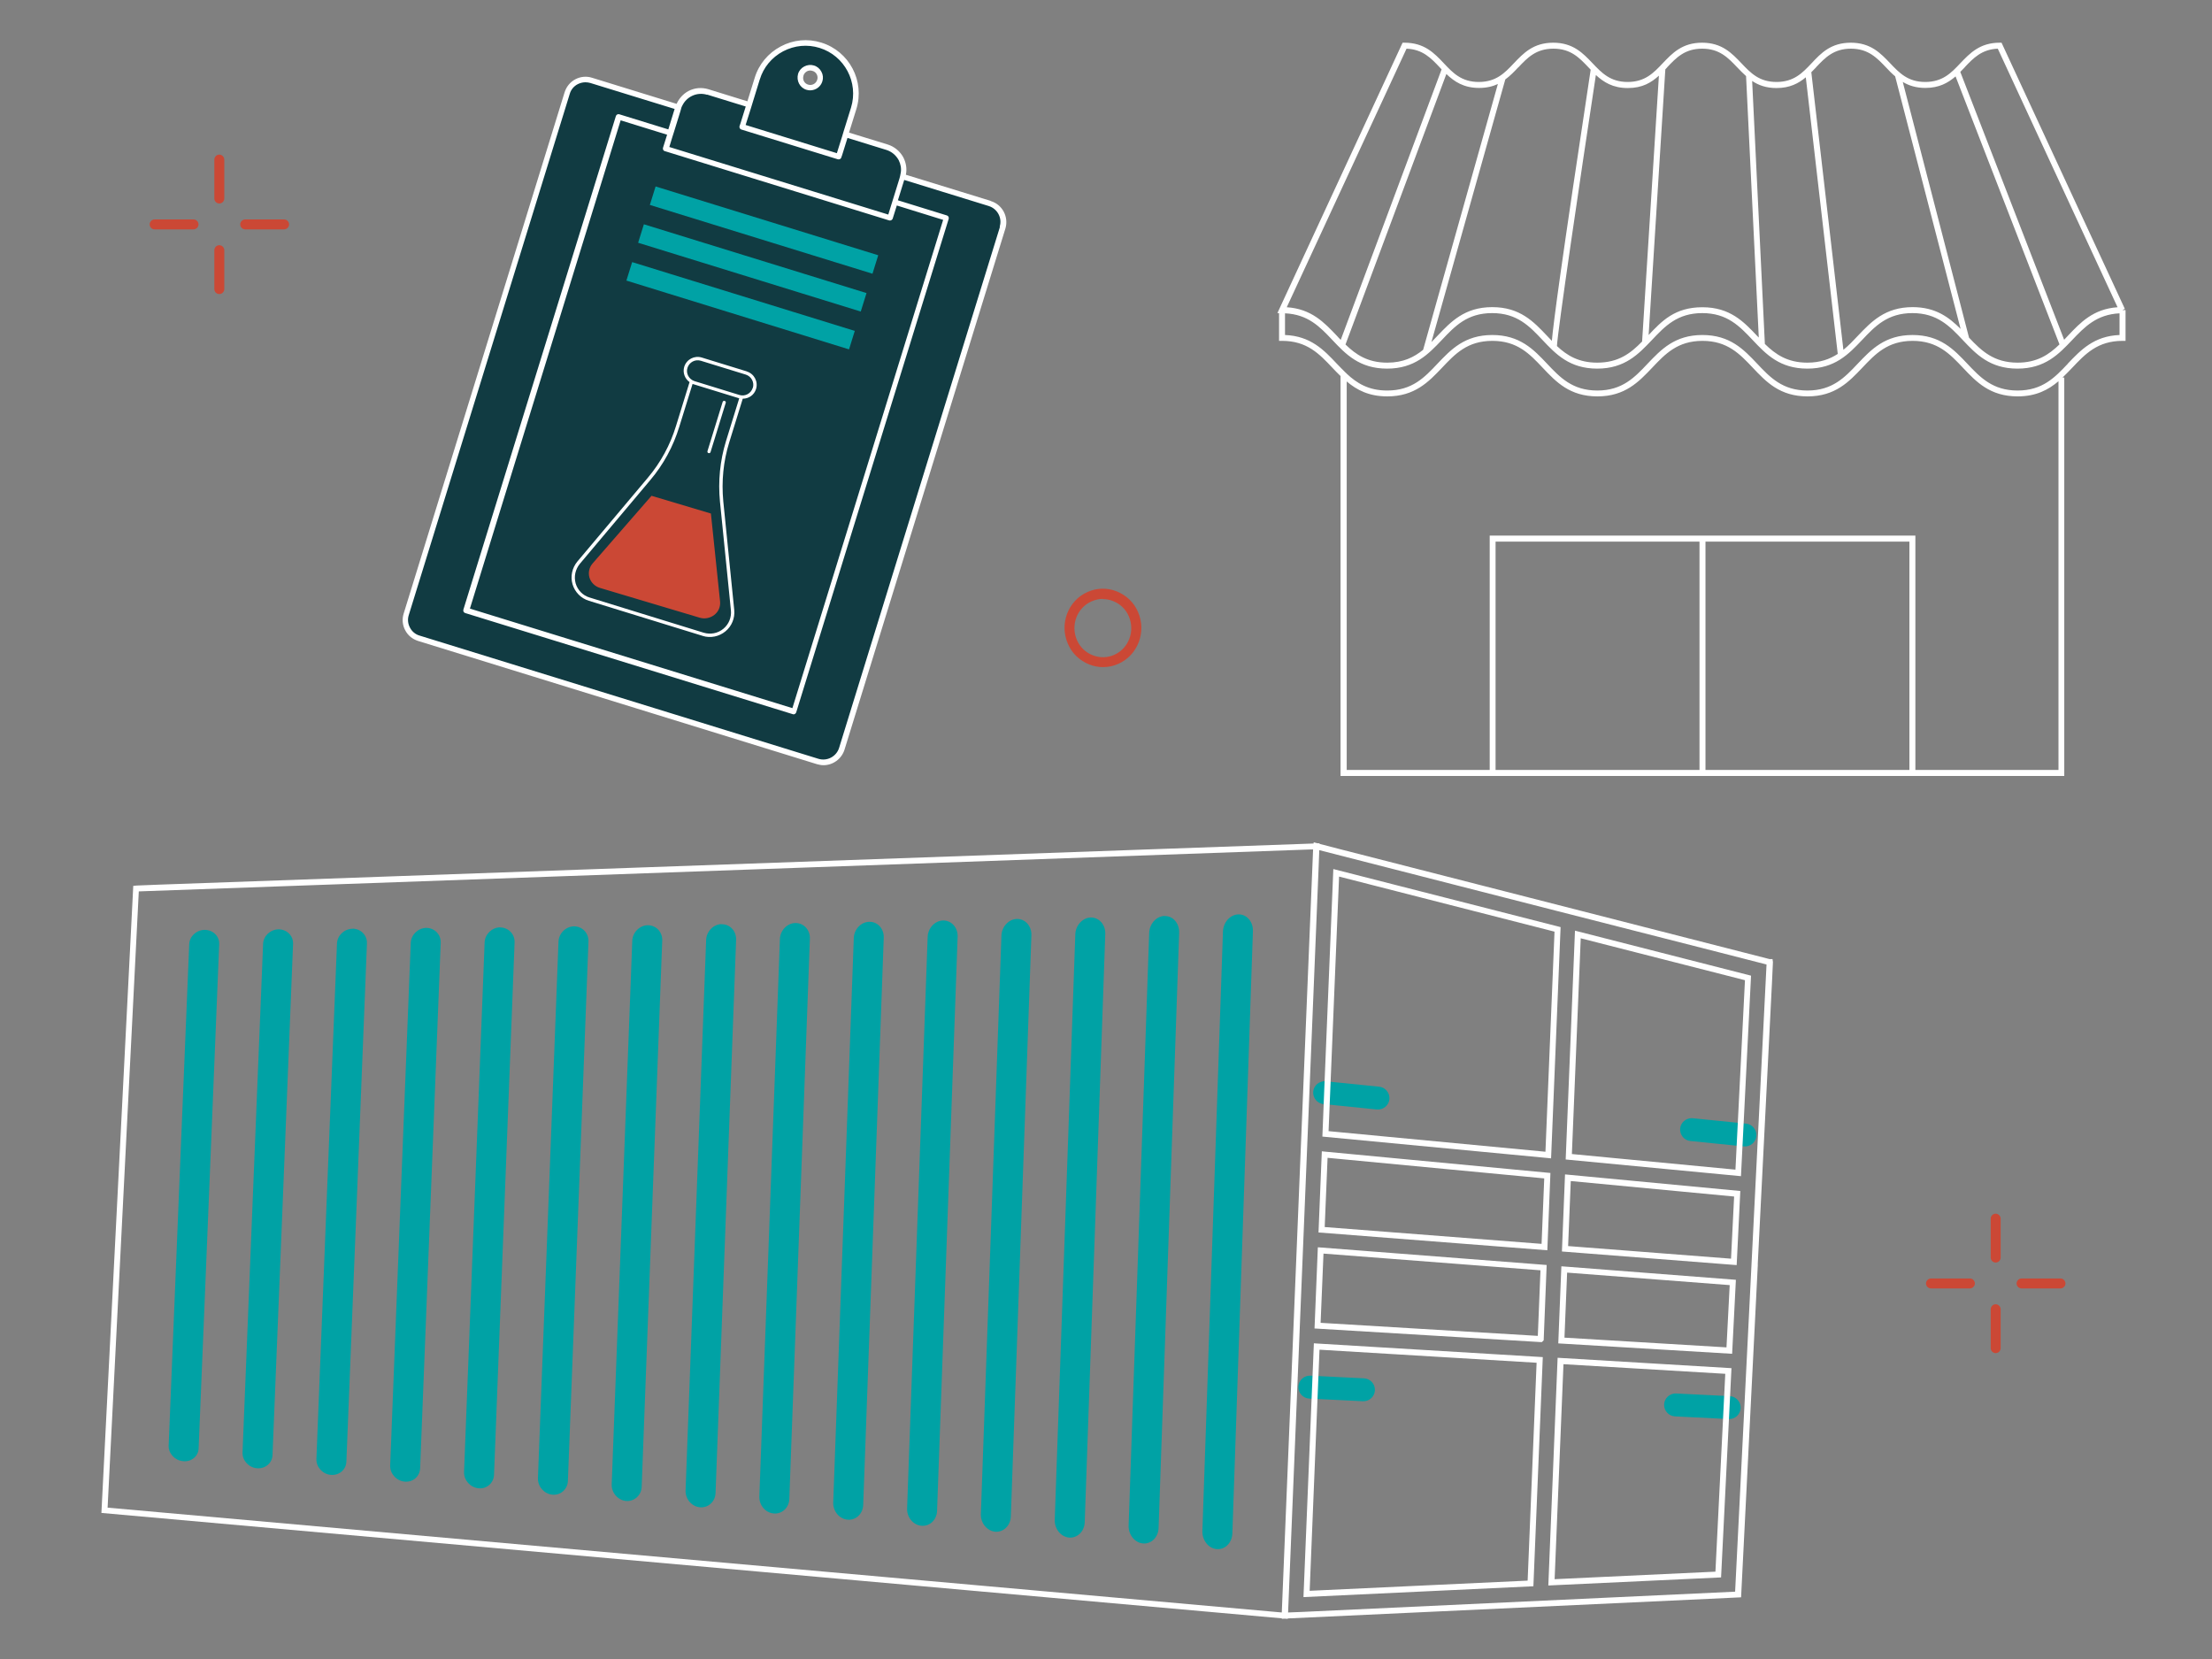
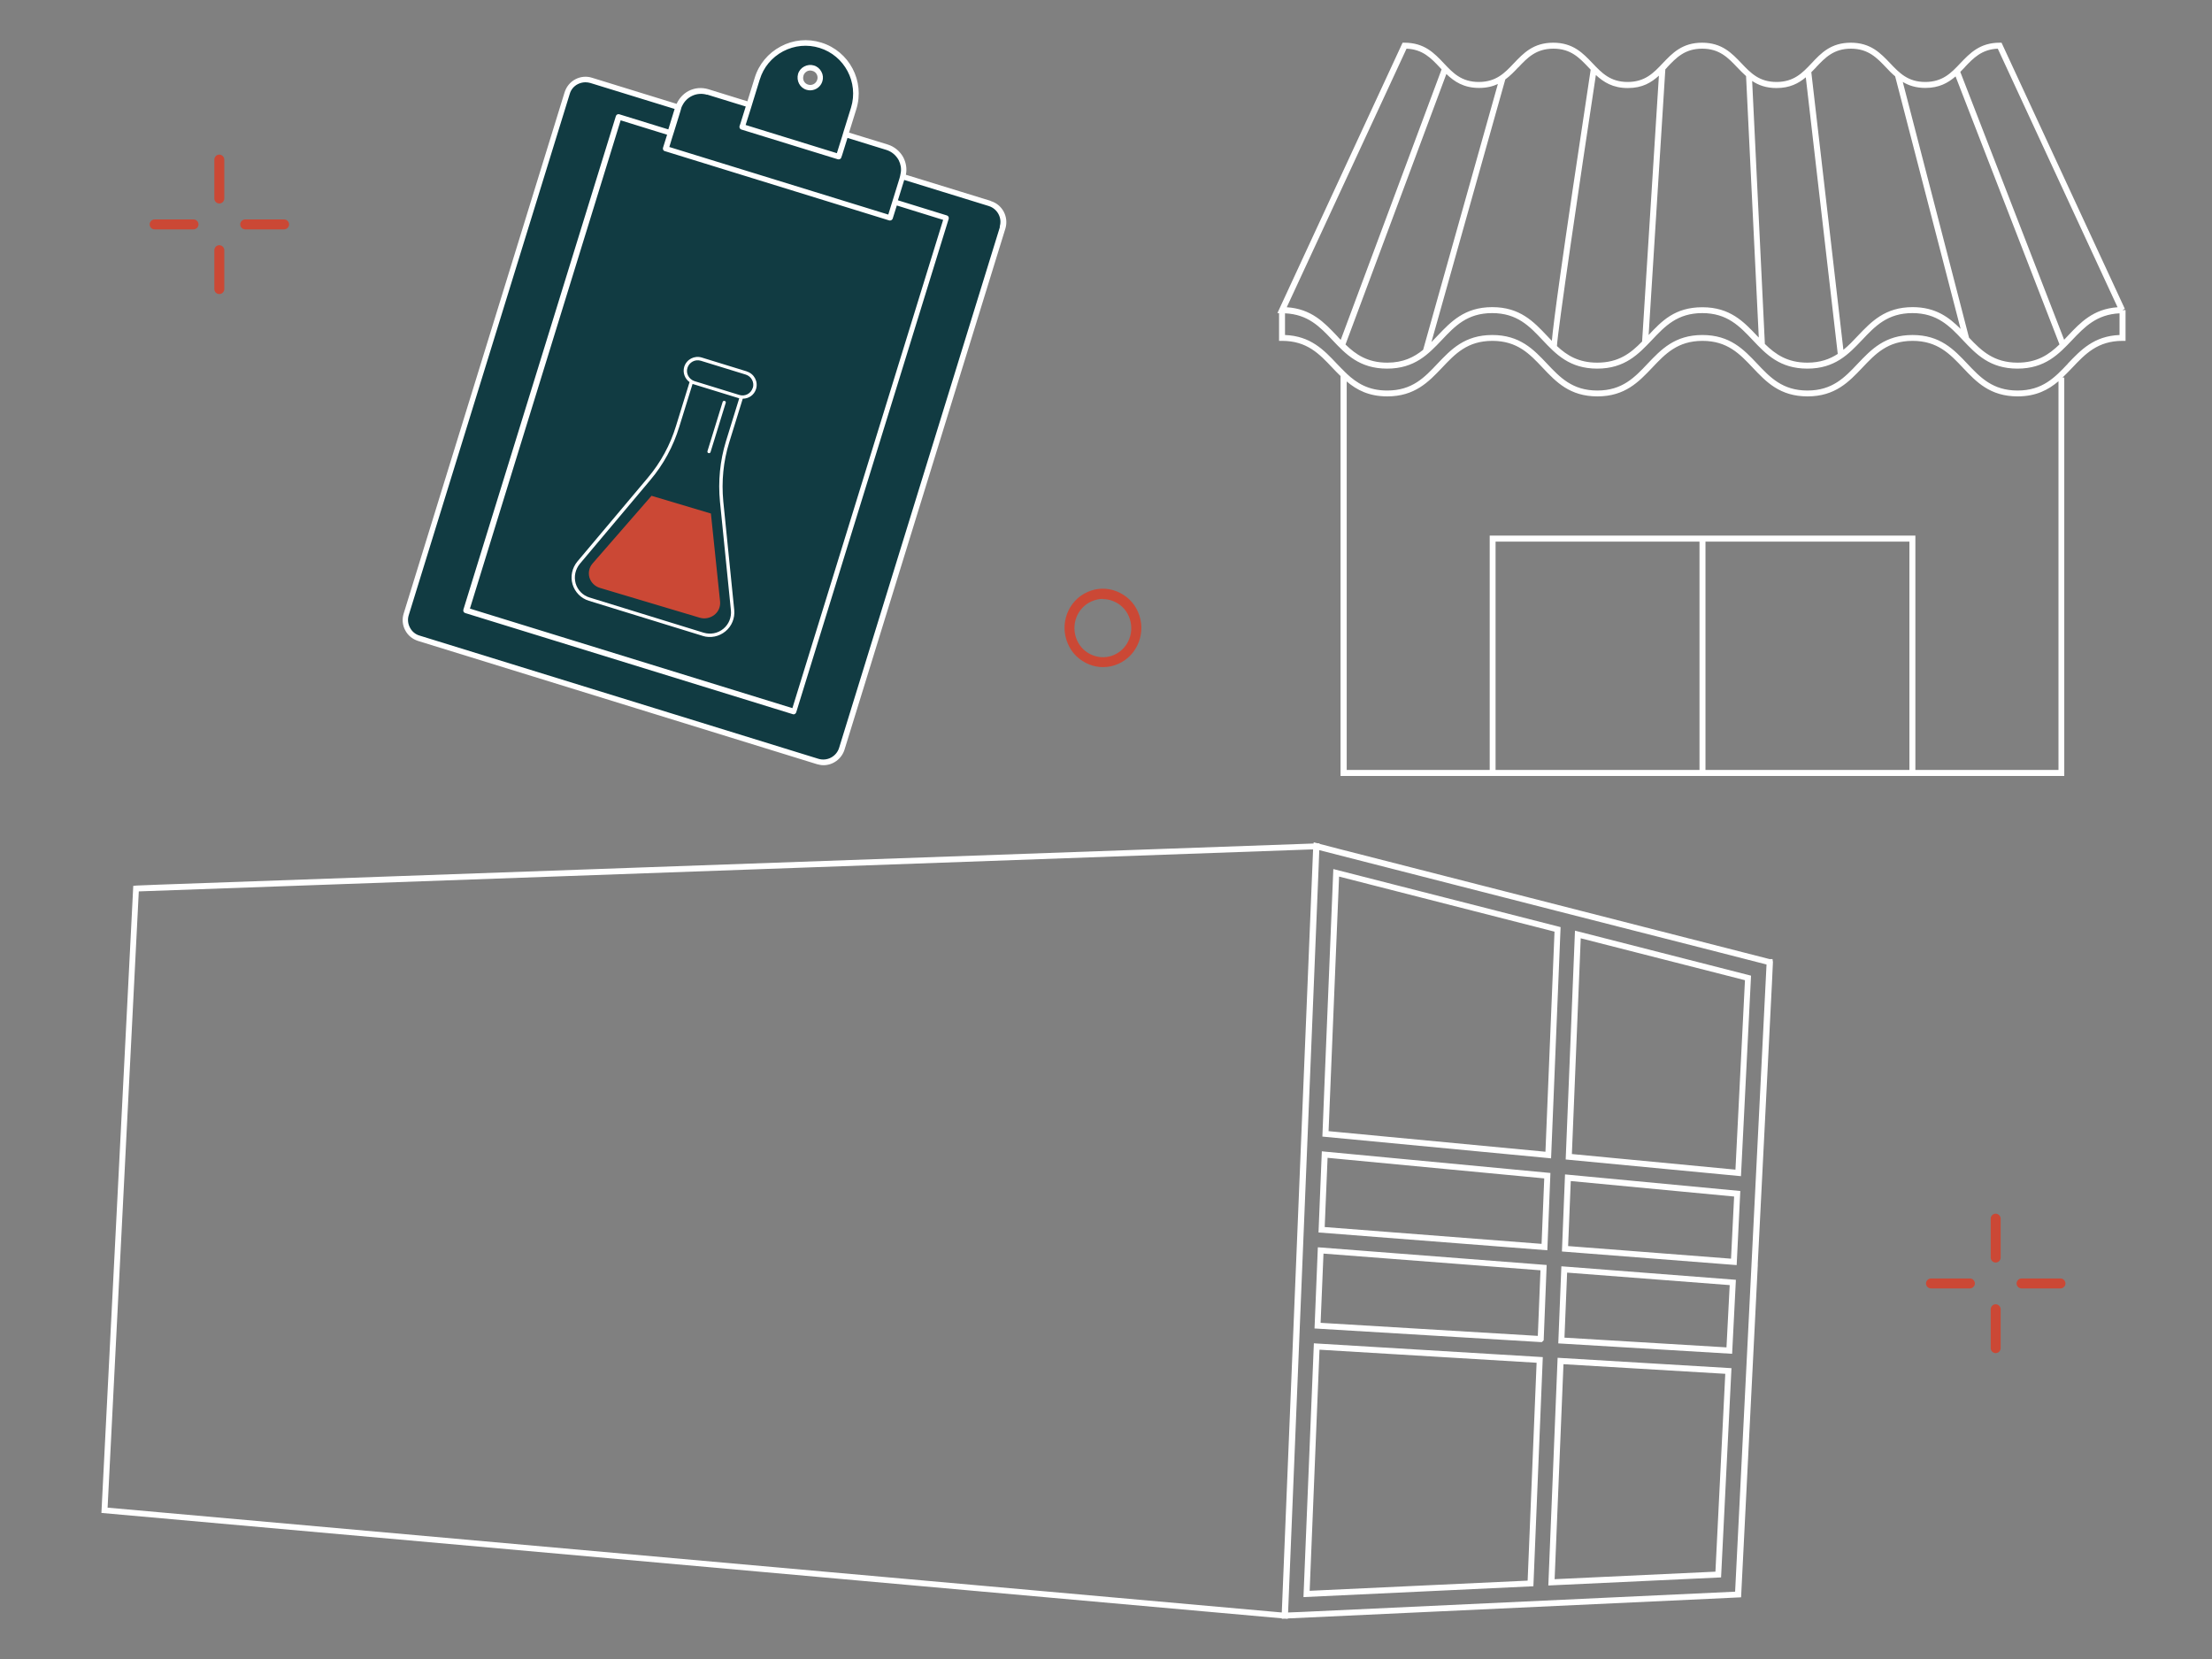
<svg xmlns="http://www.w3.org/2000/svg" id="Calque_1" width="200.01" height="150.04" viewBox="0 0 200.01 150.04">
  <rect x="0" y="0" width="200.01" height="150.04" fill="#808080" stroke="none" />
  <path d="m89.5,18.4l-7.87-2.43c.32-1.11-.3-2.28-1.41-2.62h-.01s-3.75-1.17-3.75-1.17l.73-2.36c.74-2.41-.6-4.97-3.01-5.71h0c-2.41-.73-4.97.62-5.71,3.02l-.73,2.36-3.75-1.16c-1.11-.34-2.29.27-2.64,1.38l-7.89-2.44c-.92-.28-1.89.23-2.17,1.14l-14.55,47.14c-.28.92.23,1.89,1.14,2.17l36.05,11.13c.92.28,1.89-.23,2.17-1.14l14.55-47.14c.28-.92-.23-1.89-1.14-2.17Zm-17.09-11.62c.15-.47.65-.74,1.12-.59.48.14.74.65.59,1.12-.14.47-.65.74-1.12.59-.47-.14-.74-.65-.59-1.12Z" style="fill:#113b42; stroke-width:0px;" />
  <path d="m64.27,46.43l-5.36-1.6-5.33,6.12c-.31.36-.41.83-.28,1.28.14.45.49.79.95.93l9.01,2.69c.46.14.95.04,1.33-.25.38-.3.56-.73.52-1.21l-.83-7.96h0Zm116.18,67.73c-.25,0-.45-.21-.45-.45v-3.52c0-.25.21-.45.45-.45s.45.21.45.45v3.52c0,.25-.21.45-.45.45Zm0,8.19c-.25,0-.45-.21-.45-.45v-3.52c0-.25.21-.45.45-.45s.45.21.45.45v3.52c0,.25-.21.45-.45.45Zm-2.33-5.85h-3.52c-.25,0-.45-.21-.45-.45s.21-.45.45-.45h3.52c.25,0,.45.21.45.45s-.21.45-.45.45Zm8.19,0h-3.52c-.25,0-.45-.21-.45-.45s.21-.45.45-.45h3.52c.25,0,.45.21.45.45s-.21.45-.45.45ZM19.83,18.4c-.25,0-.45-.21-.45-.45v-3.52c0-.25.21-.45.45-.45s.45.21.45.45v3.52c0,.25-.21.45-.45.45Zm0,8.19c-.25,0-.45-.21-.45-.45v-3.52c0-.25.21-.45.45-.45s.45.21.45.45v3.52c0,.25-.21.45-.45.45Zm-2.33-5.85h-3.52c-.25,0-.45-.21-.45-.45s.21-.45.45-.45h3.52c.25,0,.45.21.45.45s-.21.45-.45.45Zm8.19,0h-3.52c-.25,0-.45-.21-.45-.45s.21-.45.45-.45h3.52c.25,0,.45.21.45.45s-.21.45-.45.45Zm74.04,39.58c-.42,0-.84-.08-1.24-.24-.87-.35-1.57-1-1.94-1.89-.77-1.78.02-3.88,1.78-4.66.84-.38,1.78-.4,2.64-.06.87.35,1.57,1,1.94,1.89.77,1.78-.03,3.88-1.78,4.66-.45.21-.93.3-1.4.3Zm0-6.17c-.35,0-.7.08-1.04.23-1.31.58-1.89,2.14-1.32,3.48.28.65.79,1.14,1.44,1.39.64.25,1.33.23,1.94-.04,1.31-.58,1.89-2.14,1.32-3.48-.28-.65-.79-1.14-1.45-1.39-.29-.12-.6-.17-.92-.17h.02Z" style="fill:#cb4835; stroke-width:0px;" />
-   <path d="m78.89,24.75l-20.13-6.22.52-1.67,20.13,6.22-.52,1.67Zm-.54,1.75l-20.13-6.22-.52,1.67,20.13,6.22.52-1.67Zm-1.06,3.42l-20.13-6.22-.52,1.67,20.13,6.22.52-1.67Zm-58.78,54.16c-.74,0-1.37.58-1.4,1.28-.63,15.12-1.24,30.25-1.86,45.37-.02.69.56,1.33,1.31,1.39.74.08,1.37-.44,1.4-1.14.63-15.21,1.24-30.42,1.86-45.63.02-.7-.56-1.27-1.31-1.27Zm6.68-.05c-.74.01-1.37.59-1.4,1.31-.63,15.34-1.24,30.68-1.86,46.01-.02.71.56,1.35,1.31,1.41h0c.74.06,1.37-.46,1.4-1.18.63-15.41,1.24-30.84,1.86-46.25.02-.72-.56-1.3-1.31-1.3Zm6.68-.05c-.74.01-1.37.6-1.4,1.33-.63,15.54-1.24,31.09-1.86,46.63-.02.71.56,1.36,1.31,1.42.74.06,1.37-.46,1.4-1.19.63-15.63,1.24-31.26,1.86-46.89.02-.72-.56-1.31-1.31-1.31Zm6.67-.08c-.74.01-1.37.62-1.4,1.35-.63,15.76-1.24,31.51-1.86,47.27-.02.73.56,1.38,1.31,1.45s1.37-.47,1.4-1.21c.62-15.85,1.24-31.68,1.86-47.53.02-.74-.56-1.33-1.31-1.33Zm6.68-.05c-.74.01-1.37.62-1.4,1.36-.62,15.97-1.24,31.93-1.86,47.9-.02.73.56,1.39,1.31,1.46h0c.74.08,1.37-.47,1.4-1.22.62-16.05,1.24-32.1,1.86-48.15.02-.74-.56-1.34-1.31-1.34Zm6.68-.09c-.74.01-1.37.63-1.4,1.38-.62,16.18-1.24,32.35-1.86,48.53-.02.74.56,1.41,1.31,1.48s1.37-.5,1.4-1.24c.62-16.27,1.24-32.52,1.86-48.79.02-.76-.56-1.36-1.31-1.36Zm6.67-.1c-.74.01-1.37.65-1.4,1.4-.62,16.4-1.24,32.78-1.86,49.17-.02.76.56,1.42,1.31,1.49h0c.74.05,1.37-.52,1.4-1.27.62-16.47,1.24-32.95,1.86-49.42.02-.77-.56-1.37-1.31-1.37Zm6.68-.1c-.74.01-1.37.66-1.4,1.42-.62,16.6-1.24,33.19-1.86,49.8-.02.77.56,1.45,1.31,1.51s1.37-.52,1.4-1.28c.62-16.69,1.24-33.37,1.86-50.05.02-.78-.56-1.4-1.31-1.39Zm6.67-.1c-.74.01-1.37.66-1.4,1.44-.62,16.82-1.24,33.63-1.86,50.43-.02.78.56,1.46,1.31,1.52h0c.74.06,1.37-.52,1.4-1.3.62-16.9,1.24-33.8,1.86-50.69.02-.79-.56-1.41-1.31-1.4Zm6.68-.11c-.74.01-1.37.67-1.4,1.46-.62,17.01-1.24,34.04-1.86,51.06-.02.79.56,1.48,1.31,1.54.74.06,1.37-.53,1.4-1.32.62-17.11,1.24-34.21,1.86-51.32.02-.8-.56-1.44-1.31-1.42Zm6.68-.12c-.74.01-1.37.68-1.4,1.48-.62,17.23-1.24,34.47-1.86,51.7-.02.8.56,1.49,1.31,1.55s1.37-.54,1.4-1.34c.62-17.31,1.24-34.64,1.86-51.95.02-.8-.56-1.45-1.31-1.44Zm6.67-.14c-.74.02-1.37.69-1.4,1.5-.62,17.44-1.24,34.89-1.86,52.33-.02.81.56,1.51,1.31,1.58h0c.74.05,1.37-.56,1.4-1.37.62-17.52,1.24-35.05,1.86-52.58.02-.82-.56-1.47-1.31-1.46Zm6.68-.13c-.74.02-1.37.7-1.4,1.52-.62,17.65-1.24,35.31-1.86,52.96-.02.81.56,1.53,1.31,1.59.74.05,1.37-.56,1.4-1.38.62-17.74,1.24-35.48,1.86-53.22.02-.82-.56-1.48-1.31-1.47Zm6.68-.14c-.74.01-1.37.7-1.4,1.53-.62,17.87-1.24,35.73-1.86,53.6-.02.83.56,1.55,1.31,1.61h0c.74.06,1.37-.56,1.4-1.39.62-17.95,1.24-35.9,1.86-53.85.02-.84-.56-1.51-1.31-1.49Zm6.67-.14c-.74.01-1.37.71-1.4,1.55-.62,18.07-1.24,36.15-1.86,54.22-.02.83.56,1.57,1.31,1.62.74.06,1.37-.57,1.4-1.41.62-18.16,1.24-36.32,1.86-54.48.02-.84-.56-1.52-1.31-1.5Zm45.9,18.92l-4.83-.49c-.56-.05-1.08.36-1.13.93-.05.56.36,1.08.93,1.13l4.83.49c.56.05,1.08-.36,1.13-.93.05-.56-.36-1.08-.93-1.13Zm-33.18-3.34l-4.83-.49c-.56-.05-1.08.36-1.13.93-.05.56.36,1.08.93,1.13l4.83.49c.56.05,1.08-.36,1.13-.93.05-.56-.36-1.08-.93-1.13Zm31.71,27.98l-4.85-.24c-.57-.03-1.06.41-1.09.98-.03.57.41,1.06.98,1.09l4.85.24c.57.03,1.06-.41,1.09-.98.03-.57-.41-1.06-.98-1.09Zm-33.07-1.61l-4.85-.24c-.57-.03-1.06.41-1.09.98-.03.57.41,1.06.98,1.09l4.85.24c.57.03,1.06-.41,1.09-.98.03-.57-.41-1.06-.98-1.09Z" style="fill:#00a2a5; stroke-width:0px;" />
  <path d="m67.52,33.58l-4.06-1.25c-.67-.21-1.38.16-1.59.83-.16.53.05,1.08.48,1.39l-1.22,3.95c-.53,1.74-1.39,3.32-2.57,4.72l-6.36,7.56c-.47.57-.64,1.34-.43,2.05.21.71.76,1.27,1.47,1.49l10.31,3.18h-.01c.7.22,1.48.06,2.05-.41.57-.46.87-1.19.8-1.93l-.99-9.83c-.17-1.8,0-3.61.54-5.34l1.22-3.94c.54,0,1.03-.33,1.2-.87.21-.67-.16-1.38-.83-1.59Zm-.68,2.44l-1.2,3.88c-.54,1.77-.72,3.62-.54,5.46l.99,9.83c.06.64-.19,1.26-.69,1.67-.5.41-1.15.53-1.77.35l-10.31-3.18c-.62-.18-1.09-.67-1.27-1.28-.17-.62-.03-1.27.38-1.77l6.36-7.56c1.2-1.42,2.08-3.04,2.63-4.83l1.2-3.87.08.02s0,0,0,0l4.06,1.25s0,0,0,0l.07.02Zm1.22-.94c-.16.5-.68.78-1.18.64l-4.09-1.26c-.5-.17-.79-.7-.63-1.2.16-.51.7-.8,1.21-.64l4.06,1.25c.51.16.8.7.64,1.21Zm-2.44,1.35l-1.37,4.44c-.02.09-.11.12-.18.1-.09-.02-.12-.11-.1-.18l1.37-4.44c.02-.09.11-.12.18-.1.09.02.13.11.1.18Zm23.95-18.27l-7.66-2.36c.11-.54.02-1.08-.23-1.57-.3-.55-.8-.97-1.4-1.16l-3.51-1.08.66-2.12c.79-2.54-.64-5.24-3.17-6.02-1.23-.38-2.53-.26-3.67.35-1.13.6-1.98,1.61-2.35,2.84l-.66,2.12-3.52-1.09c-.62-.19-1.25-.13-1.81.16-.48.26-.85.67-1.07,1.16l-7.65-2.36c-.5-.16-1.04-.11-1.51.14s-.81.67-.97,1.18l-14.55,47.13c-.16.51-.11,1.04.14,1.51.25.48.67.81,1.18.97l36.06,11.14c.19.05.39.09.58.09.84,0,1.63-.55,1.9-1.4l14.55-47.13c.31-1.05-.27-2.16-1.32-2.48Zm-20.87-10.97c.33-1.1,1.09-2.01,2.11-2.55,1.03-.54,2.19-.65,3.29-.31,2.27.7,3.55,3.12,2.85,5.4l-.66,2.12-.14.47-.48,1.53-8.25-2.55.48-1.52.15-.49.65-2.11Zm-4.77,1.36l3.5,1.08-.48,1.54-.08.23c-.04.13.03.26.15.31h.01l8.72,2.69s.08.01.08.01c.11,0,.21-.06.24-.17l.08-.23.48-1.54,3.53,1.09c.47.15.86.48,1.1.92.18.36.26.77.18,1.17-.01.09-.03.17-.05.26l-.06.23-.57,1.84-.15.48-.29.94-19.8-6.11.29-.95.15-.47.57-1.84.06-.22c.02-.09.05-.17.1-.25.39-.83,1.34-1.27,2.25-.99Zm-3.83,5.11l20.3,6.27s.08.01.08.01h0c.11-.01.21-.08.24-.18l.37-1.18,4.19,1.3-13.63,44.15-29.16-9,13.63-44.15,4.2,1.3-.37,1.18c-.04.13.03.27.16.31Zm30.32,6.84l-14.55,47.13c-.25.78-1.08,1.22-1.87.98l-36.06-11.14c-.38-.11-.69-.37-.87-.72-.19-.35-.23-.76-.11-1.13l14.56-47.14c.11-.38.37-.69.72-.87.22-.11.45-.17.69-.17.15,0,.3.02.44.06l7.63,2.35-.57,1.85-4.44-1.37c-.05-.02-.12-.01-.18.02-.05.02-.1.08-.12.14l-13.79,44.63c-.04.13.03.27.16.31l29.64,9.15s.03.01.05.01h.02c.1-.01.18-.08.22-.17l13.79-44.63c.04-.13-.03-.27-.16-.31l-4.43-1.37.57-1.84,7.65,2.36c.78.25,1.23,1.08.98,1.87Zm-17.49-12.38c.11.03.23.05.33.05h0c.5-.01.95-.32,1.1-.82.09-.29.06-.6-.09-.87-.14-.27-.39-.48-.68-.56-.29-.09-.6-.05-.87.09s-.48.39-.56.68-.05.6.09.87.39.48.68.56Zm-.28-1.28c.04-.17.16-.3.31-.39.15-.08.33-.1.5-.04.17.04.31.16.39.31.08.15.1.33.04.5-.11.35-.48.54-.82.43-.17-.05-.3-.16-.38-.31-.08-.15-.09-.32-.04-.5Zm67.6,97.89l.86-20.9-20.55-5.25-.79,19.21-.2,4.98,20.4,1.94.28.03Zm-20.12-2.45l.95-23.02,19.48,4.98-.82,19.9-19.6-1.86Zm39.91-15.55l-39.08-10-1.65-.43v-.05s-.18,0-.18,0l-.34-.09v.02s-.01,0-.01,0v.09s-104.39,3.72-104.39,3.72l-2.01.08-.33.03-2.88,56.7,106.73,9.53v.04s.28-.01.28-.01l.26.02v-.04s38.04-1.77,38.04-1.77l2.95-.14,1.51-30.02v-.16s1.28-25.34,1.28-25.34l.09-1.92-.04-.27h-.23Zm-43.57,59.07l2.76-67.36.06-1.57,21.53,5.51,14.7,3.75,4.21,1.08-2.84,56.71-39.14,1.83-1.28.05Zm-106.74-9.49l2.79-55.12.03-.59,105.9-3.79h.28s-1.05,25.53-1.05,25.53l-1.78,43.46-106.19-9.48Zm147.63-28.62l-15.85-1.5-.28,6.97,15.8,1.23.33-6.7Zm-.84,6.12l-14.73-1.14.24-5.88,14.77,1.4-.28,5.63Zm1.81-25.59l-15.92-4.07-.84,20.69,15.85,1.51.91-18.13Zm-16.2,16.13l.8-19.51,14.85,3.79-.86,17.13-14.78-1.41Zm-.67,10.17l-.28-.02-.28,6.97,15.72.94.34-6.69-15.5-1.2Zm14.65,7.31l-14.65-.88.24-5.88,14.7,1.13-.29,5.62Zm-36.31-17.7l-.28-.03-.3,7.34,20.69,1.61.28-6.99-20.39-1.93Zm19.59,8.34l-19.61-1.52.26-6.26,19.59,1.86-.24,5.92Zm-20.59,9l-.94,22.94,20.79-.98.85-20.72-20.43-1.23-.27-.02Zm20.14,1.75l-.81,19.7-19.71.92.89-21.8,19.63,1.18Zm1.06,20.14l15.62-.73.94-18.92-15.72-.94-.84,20.58Zm16-19.14l-.89,17.89-14.54.68.8-19.44,14.64.87Zm-36.84-11.44l-.3,7.34,20.43,1.23h.13s.16-.16.16-.16l.27-6.81-20.41-1.58-.28-.02Zm20.13,2.09l-.24,5.92-19.64-1.18.26-6.26,19.62,1.51Zm52.64-86.83v-.02l.2-.09-11.15-24.07h-.17c-1.79,0-2.69.95-3.56,1.86-.82.87-1.6,1.69-3.17,1.69s-2.34-.82-3.17-1.69c-.87-.91-1.76-1.86-3.56-1.86s-2.69.94-3.55,1.86c-.82.87-1.6,1.69-3.17,1.69s-2.34-.82-3.17-1.69c-.87-.91-1.76-1.86-3.56-1.86s-2.69.95-3.56,1.86c-.82.87-1.6,1.69-3.17,1.69s-2.34-.82-3.17-1.69c-.87-.91-1.76-1.86-3.56-1.86s-2.69.95-3.56,1.86c-.82.87-1.6,1.69-3.17,1.69s-2.34-.82-3.16-1.69c-.87-.92-1.76-1.86-3.56-1.86h-.17l-11.32,24.45h.15v2.51h.27c2.26,0,3.37,1.18,4.55,2.43.24.25.48.51.74.75v36.16h65.44v-36.02h-.16c.3-.29.59-.59.88-.89,1.18-1.25,2.3-2.43,4.55-2.43h.27v-2.78h-.27Zm-14.29-21.95c.79-.84,1.55-1.63,3-1.69l10.83,23.38c-2.19.15-3.36,1.38-4.49,2.58-.11.12-.23.24-.34.36l-9.39-24.22c.13-.14.27-.27.4-.41Zm-.82.81l9.4,24.24c-.95.92-2.02,1.65-3.79,1.65-2.16,0-3.27-1.08-4.39-2.26l-5.99-23.12c.54.32,1.19.54,2.04.54,1.25,0,2.06-.46,2.74-1.05Zm-12.62-.81c.82-.87,1.6-1.69,3.16-1.69s2.34.82,3.17,1.69c.26.28.53.56.83.81l5.92,22.84c-1.05-1.05-2.26-1.97-4.34-1.97-2.49,0-3.74,1.32-4.95,2.59-.42.45-.84.89-1.31,1.27l-2.9-25.1c.14-.14.29-.29.43-.44Zm-.92.89l2.89,25.02c-.72.47-1.58.79-2.75.79-1.8,0-2.88-.75-3.84-1.69l-1.15-23.78c.57.38,1.26.64,2.2.64,1.2,0,1.99-.42,2.65-.97Zm-12.54-.89c.82-.87,1.6-1.69,3.17-1.69s2.34.82,3.17,1.69c.26.27.52.54.8.79l1.15,23.64c-.05-.05-.1-.1-.15-.15-1.21-1.28-2.45-2.59-4.95-2.59s-3.68,1.26-4.86,2.51l1.51-24.02c.05-.06.11-.11.16-.17Zm-.74.74l-1.52,24.05c-1.02,1.04-2.11,1.91-4.06,1.91-1.68,0-2.73-.65-3.64-1.5.04-1.18,2.07-14.99,3.52-24.51.7.65,1.54,1.18,2.88,1.18s2.13-.5,2.82-1.12Zm-12.71-.74c.82-.87,1.6-1.69,3.17-1.69s2.34.82,3.17,1.69c.07.07.14.14.2.21-2.67,17.6-3.37,22.89-3.51,24.52-.15-.15-.29-.3-.44-.46-1.21-1.28-2.45-2.59-4.95-2.59s-3.74,1.32-4.95,2.59c-.18.19-.37.38-.55.57l6.68-23.75c.44-.32.81-.71,1.17-1.09Zm-1.85,1.5l-6.76,24.04c-.83.67-1.8,1.16-3.24,1.16-1.77,0-2.83-.72-3.78-1.64l9.12-24.46c.72.69,1.57,1.26,2.96,1.26.68,0,1.24-.14,1.71-.36Zm-8.26-3.19c1.46.06,2.21.85,3,1.69.06.06.11.12.17.18l-9.12,24.46c-.12-.12-.24-.24-.35-.37-1.14-1.2-2.31-2.44-4.53-2.58l10.83-23.38Zm45.47,65.22h-18.44v-20.65h18.44v20.65Zm-18.98,0h-18.44v-20.65h18.44v20.65Zm32.45,0h-12.93v-21.19h-38.49v21.19h-12.93v-35.13c.91.77,2.01,1.35,3.67,1.35,2.49,0,3.74-1.32,4.95-2.59,1.18-1.25,2.29-2.43,4.55-2.43s3.37,1.18,4.55,2.43c1.21,1.28,2.45,2.59,4.95,2.59s3.74-1.32,4.95-2.59c1.18-1.25,2.3-2.43,4.55-2.43s3.37,1.18,4.55,2.43c1.21,1.28,2.45,2.59,4.95,2.59s3.74-1.32,4.95-2.59c1.18-1.25,2.3-2.43,4.55-2.43s3.37,1.18,4.55,2.43c1.21,1.28,2.45,2.59,4.95,2.59,1.67,0,2.78-.6,3.69-1.37v35.15Zm.86-36.74c-1.18,1.25-2.3,2.43-4.55,2.43s-3.37-1.18-4.55-2.43c-1.21-1.28-2.45-2.59-4.95-2.59s-3.74,1.32-4.95,2.59c-1.18,1.25-2.3,2.43-4.55,2.43s-3.37-1.18-4.55-2.43c-1.21-1.28-2.45-2.59-4.95-2.59s-3.74,1.32-4.95,2.59c-1.18,1.25-2.3,2.43-4.55,2.43s-3.37-1.18-4.55-2.43c-1.21-1.28-2.45-2.59-4.95-2.59s-3.74,1.32-4.95,2.59c-1.18,1.25-2.29,2.43-4.55,2.43-1.7,0-2.75-.67-3.67-1.53v-.03h-.03c-.29-.28-.57-.57-.86-.87-1.16-1.23-2.36-2.5-4.68-2.59v-1.96c2.07.09,3.15,1.21,4.28,2.41,1.21,1.28,2.45,2.59,4.95,2.59s3.74-1.32,4.95-2.59c1.18-1.25,2.29-2.43,4.55-2.43s3.37,1.18,4.55,2.43c1.21,1.28,2.45,2.59,4.95,2.59s3.74-1.32,4.95-2.59c1.18-1.25,2.3-2.43,4.55-2.43s3.37,1.18,4.55,2.43c1.21,1.28,2.45,2.59,4.95,2.59s3.74-1.32,4.95-2.59c1.18-1.25,2.3-2.43,4.55-2.43s3.37,1.18,4.55,2.43c1.21,1.28,2.45,2.59,4.95,2.59s3.74-1.32,4.95-2.59c1.13-1.19,2.21-2.31,4.28-2.41v1.96c-2.31.09-3.51,1.36-4.68,2.59Z" style="fill:#fff; stroke-width:0px;" />
</svg>